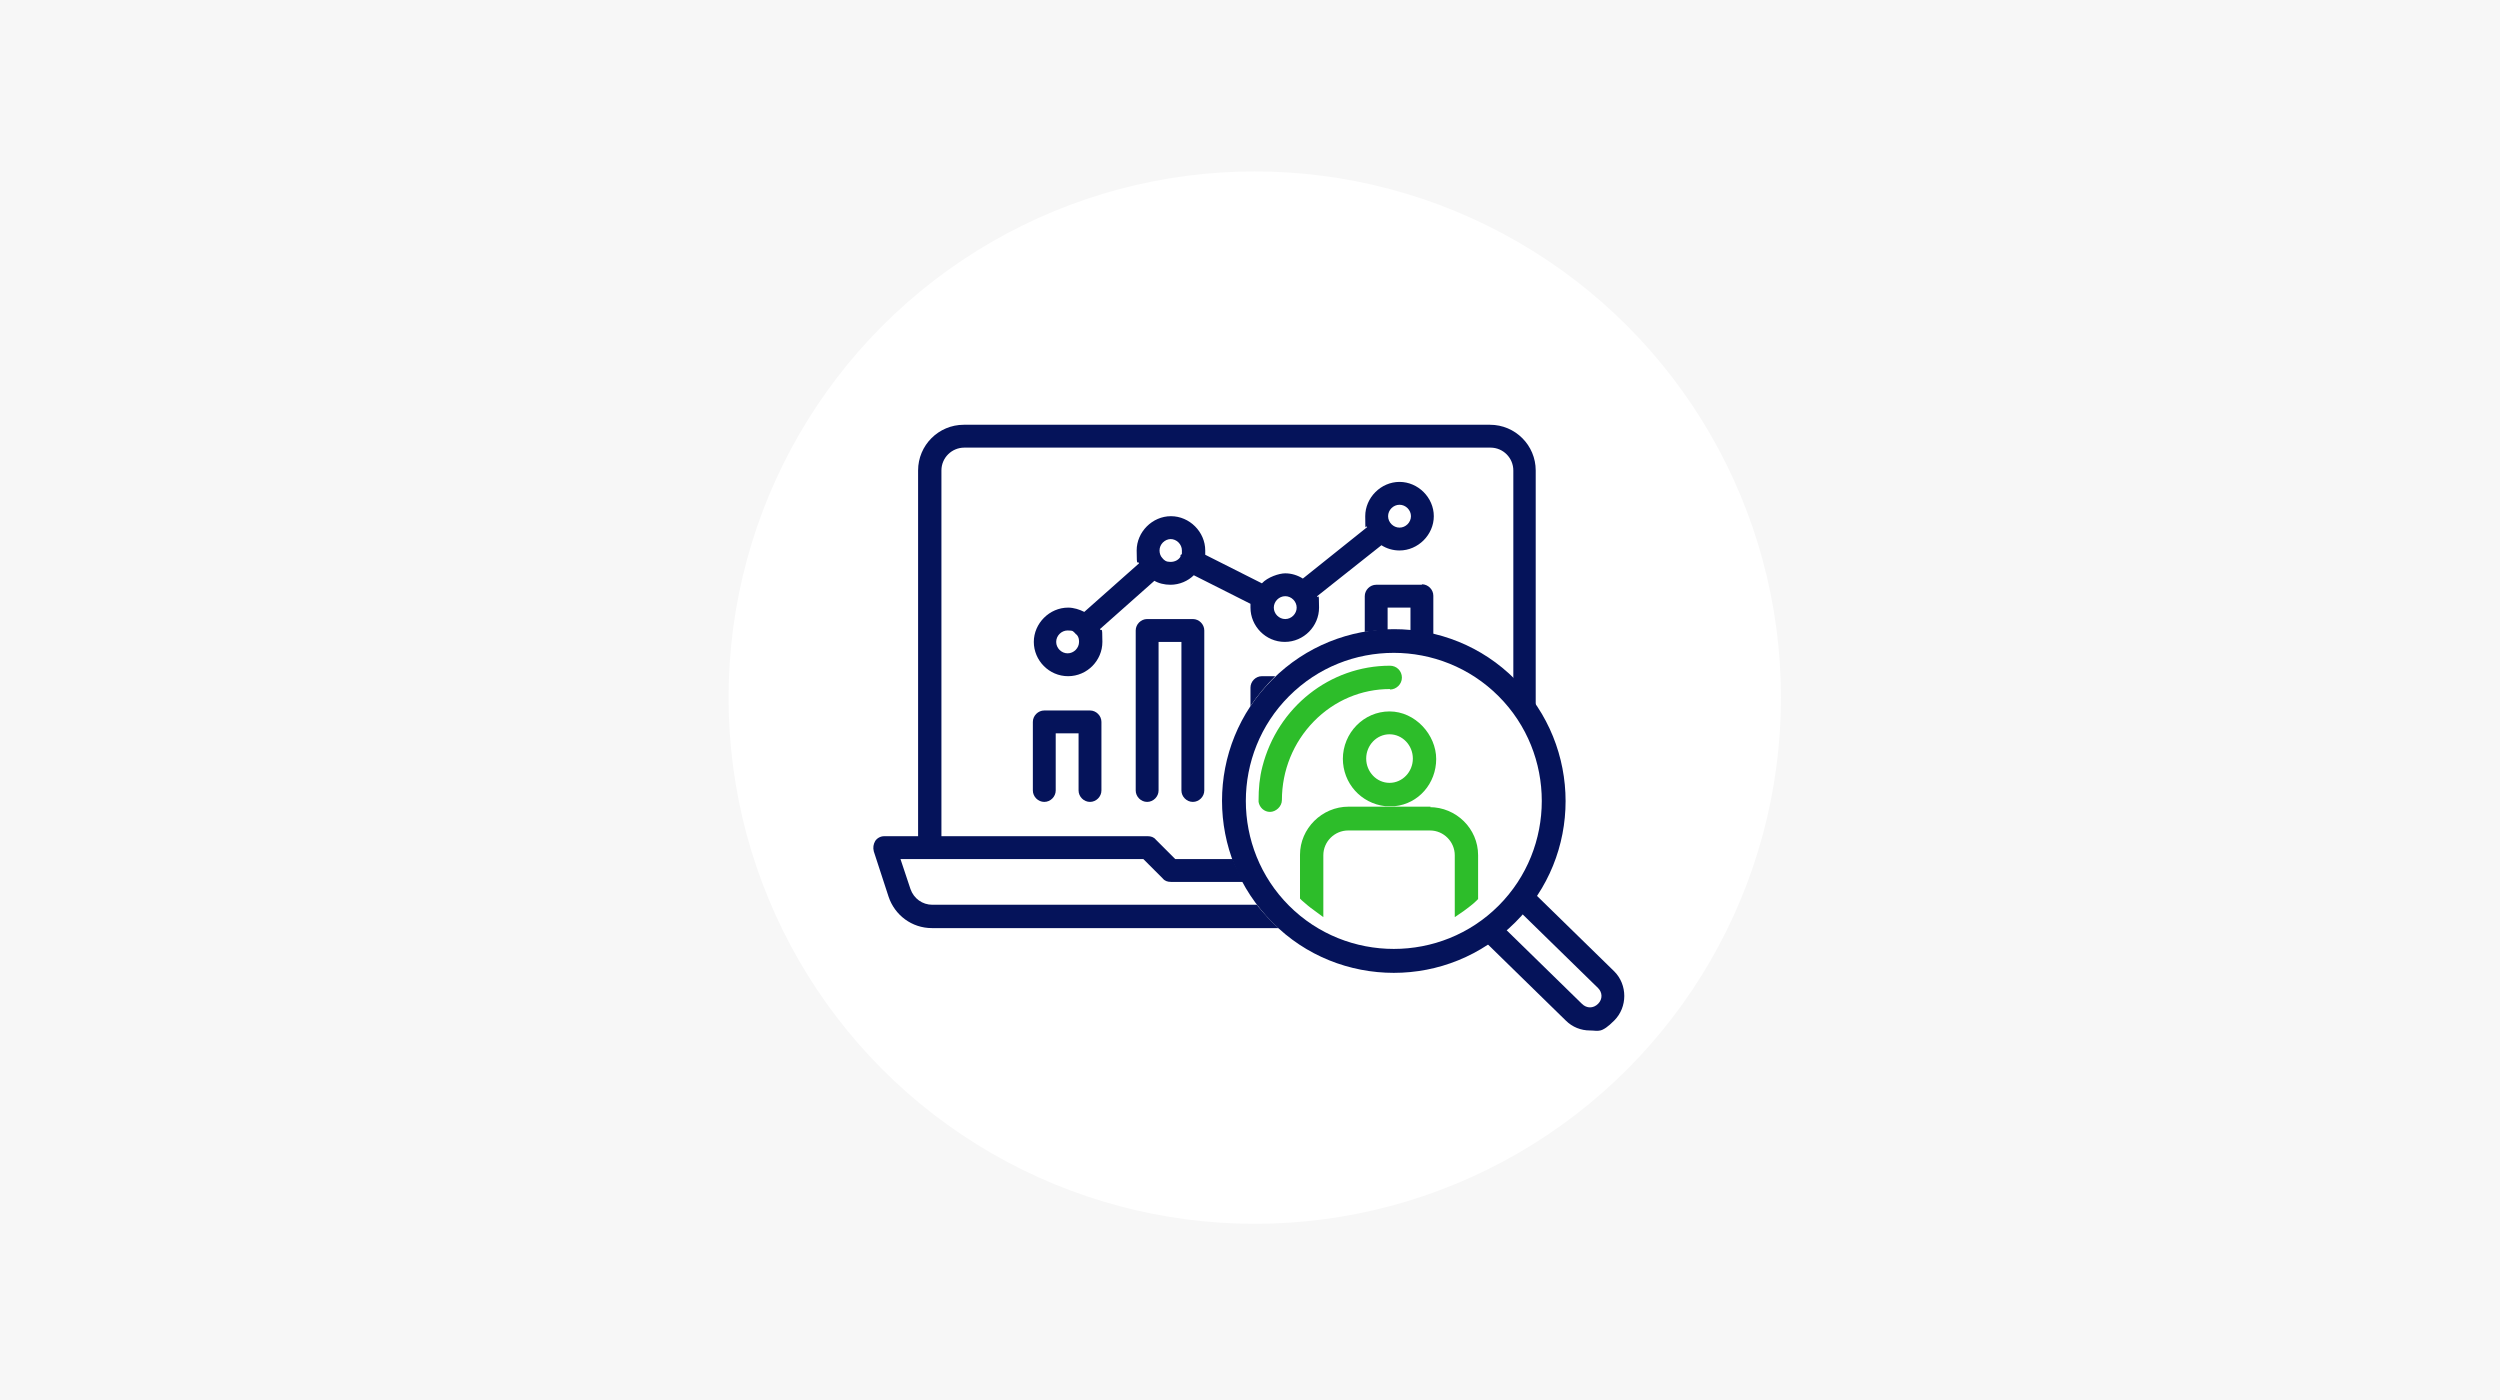
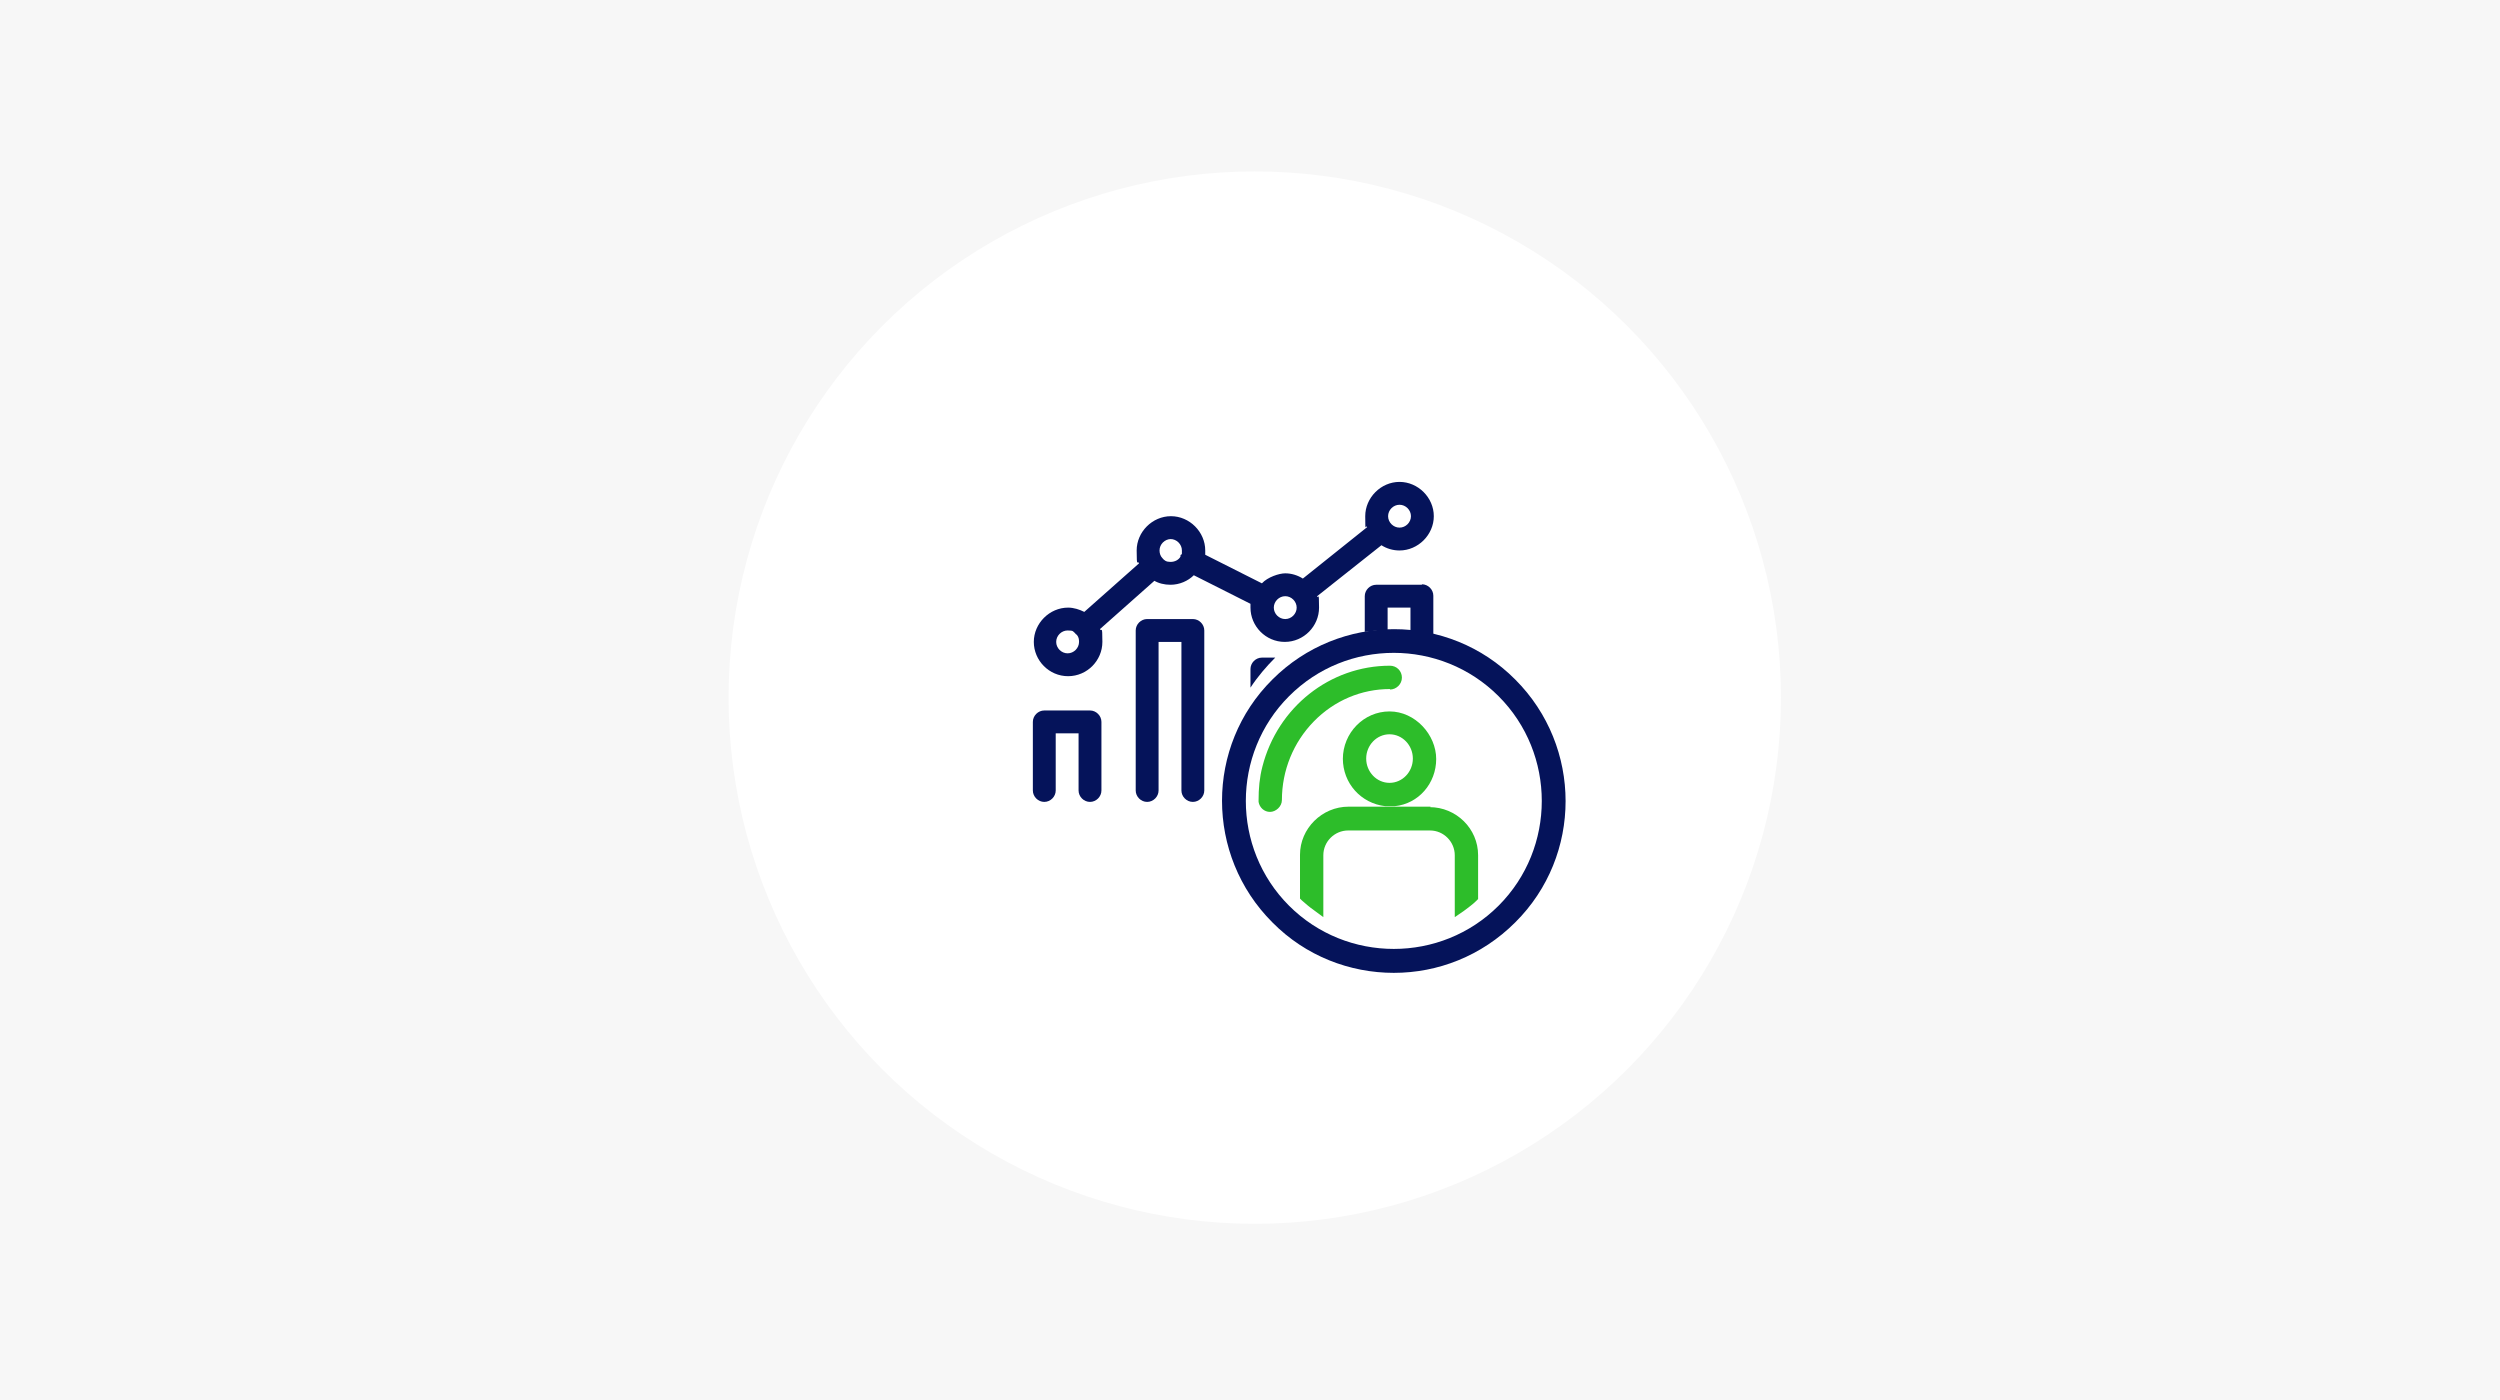
<svg xmlns="http://www.w3.org/2000/svg" version="1.1" viewBox="0 0 525 294">
  <defs>
    <style> .cls-1 { fill: #fff; } .cls-2 { fill: #2dbd2a; } .cls-3 { fill: #05135a; } .cls-4 { fill: #f7f7f7; } </style>
  </defs>
  <g>
    <g id="_レイヤー_1" data-name="レイヤー_1">
      <g id="equipmedia_ico1">
        <rect id="img" class="cls-4" y="0" width="525" height="294" />
        <circle id="_楕円形_569" class="cls-1" cx="263.5" cy="146.5" r="110.5" />
        <g>
          <path class="cls-1" d="M335,201.7l-16.7-14.8,7.8-11.5v-9.2l-6.3-16.3v-57.3h-124.8v86.2h-7.6l4,13.7s78.4-4.1,78.4,0,15.6,9.2,15.6,9.2h16.2l9.7-6.9,19.7,18.9h4.6l3.7-4.3-4.3-7.7h0Z" />
          <path class="cls-3" d="M228.9,149.2h-9.6c-1.3,0-2.4,1.1-2.4,2.4v14.4c0,1.3,1.1,2.4,2.4,2.4s2.4-1.1,2.4-2.4v-12h4.8v12c0,1.3,1.1,2.4,2.4,2.4s2.4-1.1,2.4-2.4v-14.4c0-1.3-1.1-2.4-2.4-2.4h0Z" />
          <path class="cls-3" d="M250.5,130h-9.6c-1.3,0-2.4,1.1-2.4,2.4v33.6c0,1.3,1.1,2.4,2.4,2.4s2.4-1.1,2.4-2.4v-31.2h4.8v31.2c0,1.3,1.1,2.4,2.4,2.4s2.4-1.1,2.4-2.4v-33.6c0-1.3-1.1-2.4-2.4-2.4h0Z" />
-           <path class="cls-3" d="M262.6,144.4v3.9c1.5-2.3,3.3-4.4,5.2-6.3h-2.8c-1.3,0-2.4,1.1-2.4,2.4h0Z" />
+           <path class="cls-3" d="M262.6,144.4c1.5-2.3,3.3-4.4,5.2-6.3h-2.8c-1.3,0-2.4,1.1-2.4,2.4h0Z" />
          <path class="cls-3" d="M298.6,122.8h-9.6c-1.3,0-2.4,1.1-2.4,2.4v7.5c1.6-.2,3.2-.4,4.8-.4v-4.7h4.8v4.9c1.6.2,3.2.5,4.8,1v-8.4c0-1.3-1.1-2.4-2.4-2.4h0Z" />
-           <path class="cls-3" d="M264.2,190h-68.4c-2.1,0-3.9-1.3-4.6-3.3l-2.1-6.3h51l4.1,4.1c.4.5,1,.7,1.7.7h15.2c-.8-1.6-1.6-3.1-2.2-4.8h-12.1l-4.1-4.1c-.4-.5-1-.7-1.7-.7h-43.3v-76.8c0-2.7,2.2-4.8,4.8-4.8h110.5c2.7,0,4.8,2.2,4.8,4.8v45.3c1.8,2.1,3.4,4.3,4.7,6.8v-52.1c0-5.3-4.3-9.6-9.6-9.6h-110.5c-5.3,0-9.6,4.3-9.6,9.6v76.8h-7.1c-.8,0-1.5.4-1.9,1-.4.7-.5,1.4-.3,2.2l3.1,9.5c1.3,3.9,4.9,6.6,9.1,6.6h72.8c-1.6-1.4-3.1-3.1-4.5-4.8h.2Z" />
          <path class="cls-3" d="M242.3,121.9c1,.6,2.2.9,3.5.9,1.9,0,3.7-.8,4.9-2l11.9,6v.8c0,3.9,3.2,7.2,7.2,7.2s7.2-3.3,7.2-7.2-.2-1.6-.4-2.4l13.5-10.7c1.1.7,2.4,1.1,3.8,1.1,3.9,0,7.2-3.3,7.2-7.2s-3.3-7.2-7.2-7.2-7.2,3.3-7.2,7.2.1,1.6.4,2.3l-13.5,10.8c-1.1-.7-2.4-1.1-3.7-1.1s-3.7.8-4.9,2.1l-11.9-6v-.9c0-3.9-3.3-7.2-7.2-7.2s-7.2,3.3-7.2,7.2.2,1.9.5,2.7l-11.5,10.2c-1-.5-2.2-.9-3.4-.9-3.9,0-7.2,3.3-7.2,7.2s3.2,7.2,7.2,7.2,7.2-3.3,7.2-7.2-.2-1.9-.5-2.7l11.5-10.2h-.2ZM293.9,106c1.3,0,2.4,1.1,2.4,2.4s-1.1,2.4-2.4,2.4-2.4-1.1-2.4-2.4,1.1-2.4,2.4-2.4h0ZM269.9,125.2c1.3,0,2.4,1.1,2.4,2.4s-1.1,2.4-2.4,2.4-2.4-1.1-2.4-2.4,1.1-2.4,2.4-2.4h0ZM245.8,113.2c1.3,0,2.4,1.1,2.4,2.4s0,.6-.2.9c0,0-.1,0-.1.2v.2c-.4.7-1.2,1.1-2.1,1.1s-1.3-.3-1.7-.8h0c-.4-.4-.6-1-.6-1.6,0-1.3,1.1-2.4,2.4-2.4h0ZM224.2,137.2c-1.3,0-2.4-1.1-2.4-2.4s1.1-2.4,2.4-2.4,1.1.2,1.6.6c0,0,.1.2.2.2l.2.2c.3.4.4.8.4,1.4,0,1.3-1.1,2.4-2.4,2.4h0Z" />
          <path class="cls-2" d="M282,159.3c0,5.2,3.8,9.4,8.9,10h2c5-.5,8.7-4.8,8.7-9.9s-4.4-10-9.8-10-9.8,4.5-9.8,10h0ZM296.7,159.3c0,2.8-2.2,5.1-4.9,5.1s-4.9-2.3-4.9-5.1,2.2-5.1,4.9-5.1,4.9,2.3,4.9,5.1h0Z" />
          <path class="cls-2" d="M300.4,169.4h-17.2c-5.6,0-10.2,4.6-10.2,10.1v9.2l.4.4c.8.7,1.6,1.4,2.6,2.1l1.9,1.4v-13c0-2.9,2.4-5.2,5.2-5.2h17.2c2.9,0,5.2,2.4,5.2,5.2v13l1.9-1.3c.9-.7,1.8-1.3,2.6-2.1l.4-.4v-9.2c0-5.6-4.6-10.1-10.2-10.1h.2Z" />
          <path class="cls-2" d="M291.9,144.8c1.3,0,2.5-1.1,2.5-2.5s-1.1-2.5-2.5-2.5c-12.6,0-23.6,8.7-26.8,21.2-.6,2.3-.8,4.6-.8,7.1s0,.2,0,.3c.2,1.2,1.2,2.1,2.4,2.1s2.5-1.1,2.5-2.5c0-6.2,2.4-12.1,6.7-16.5,4.3-4.4,10-6.8,16-6.8h0Z" />
          <path class="cls-3" d="M292.7,204.3c-9.2,0-18.5-3.5-25.5-10.6-14.1-14.1-14.1-37,0-51,14.1-14.1,37-14.1,51,0h0c14.1,14.1,14.1,37,0,51-7.1,7.1-16.3,10.6-25.5,10.6h0ZM292.7,137.1c-8,0-15.9,3-22,9.1-12.1,12.1-12.1,31.9,0,44s31.9,12.1,44,0,12.1-31.9,0-44h0c-6.1-6.1-14.1-9.1-22-9.1h0Z" />
-           <path class="cls-3" d="M333.9,216.4c-1.9,0-3.7-.7-5.1-2.1l-17.5-17.1,3.4-3.5,17.5,17.1c1,1,2.4,1,3.4,0s.9-2.4,0-3.3l-17.5-17.1,3.4-3.5,17.5,17.1c2.8,2.8,2.8,7.5,0,10.3s-3.3,2.1-5.1,2.1h0Z" />
        </g>
      </g>
    </g>
  </g>
</svg>